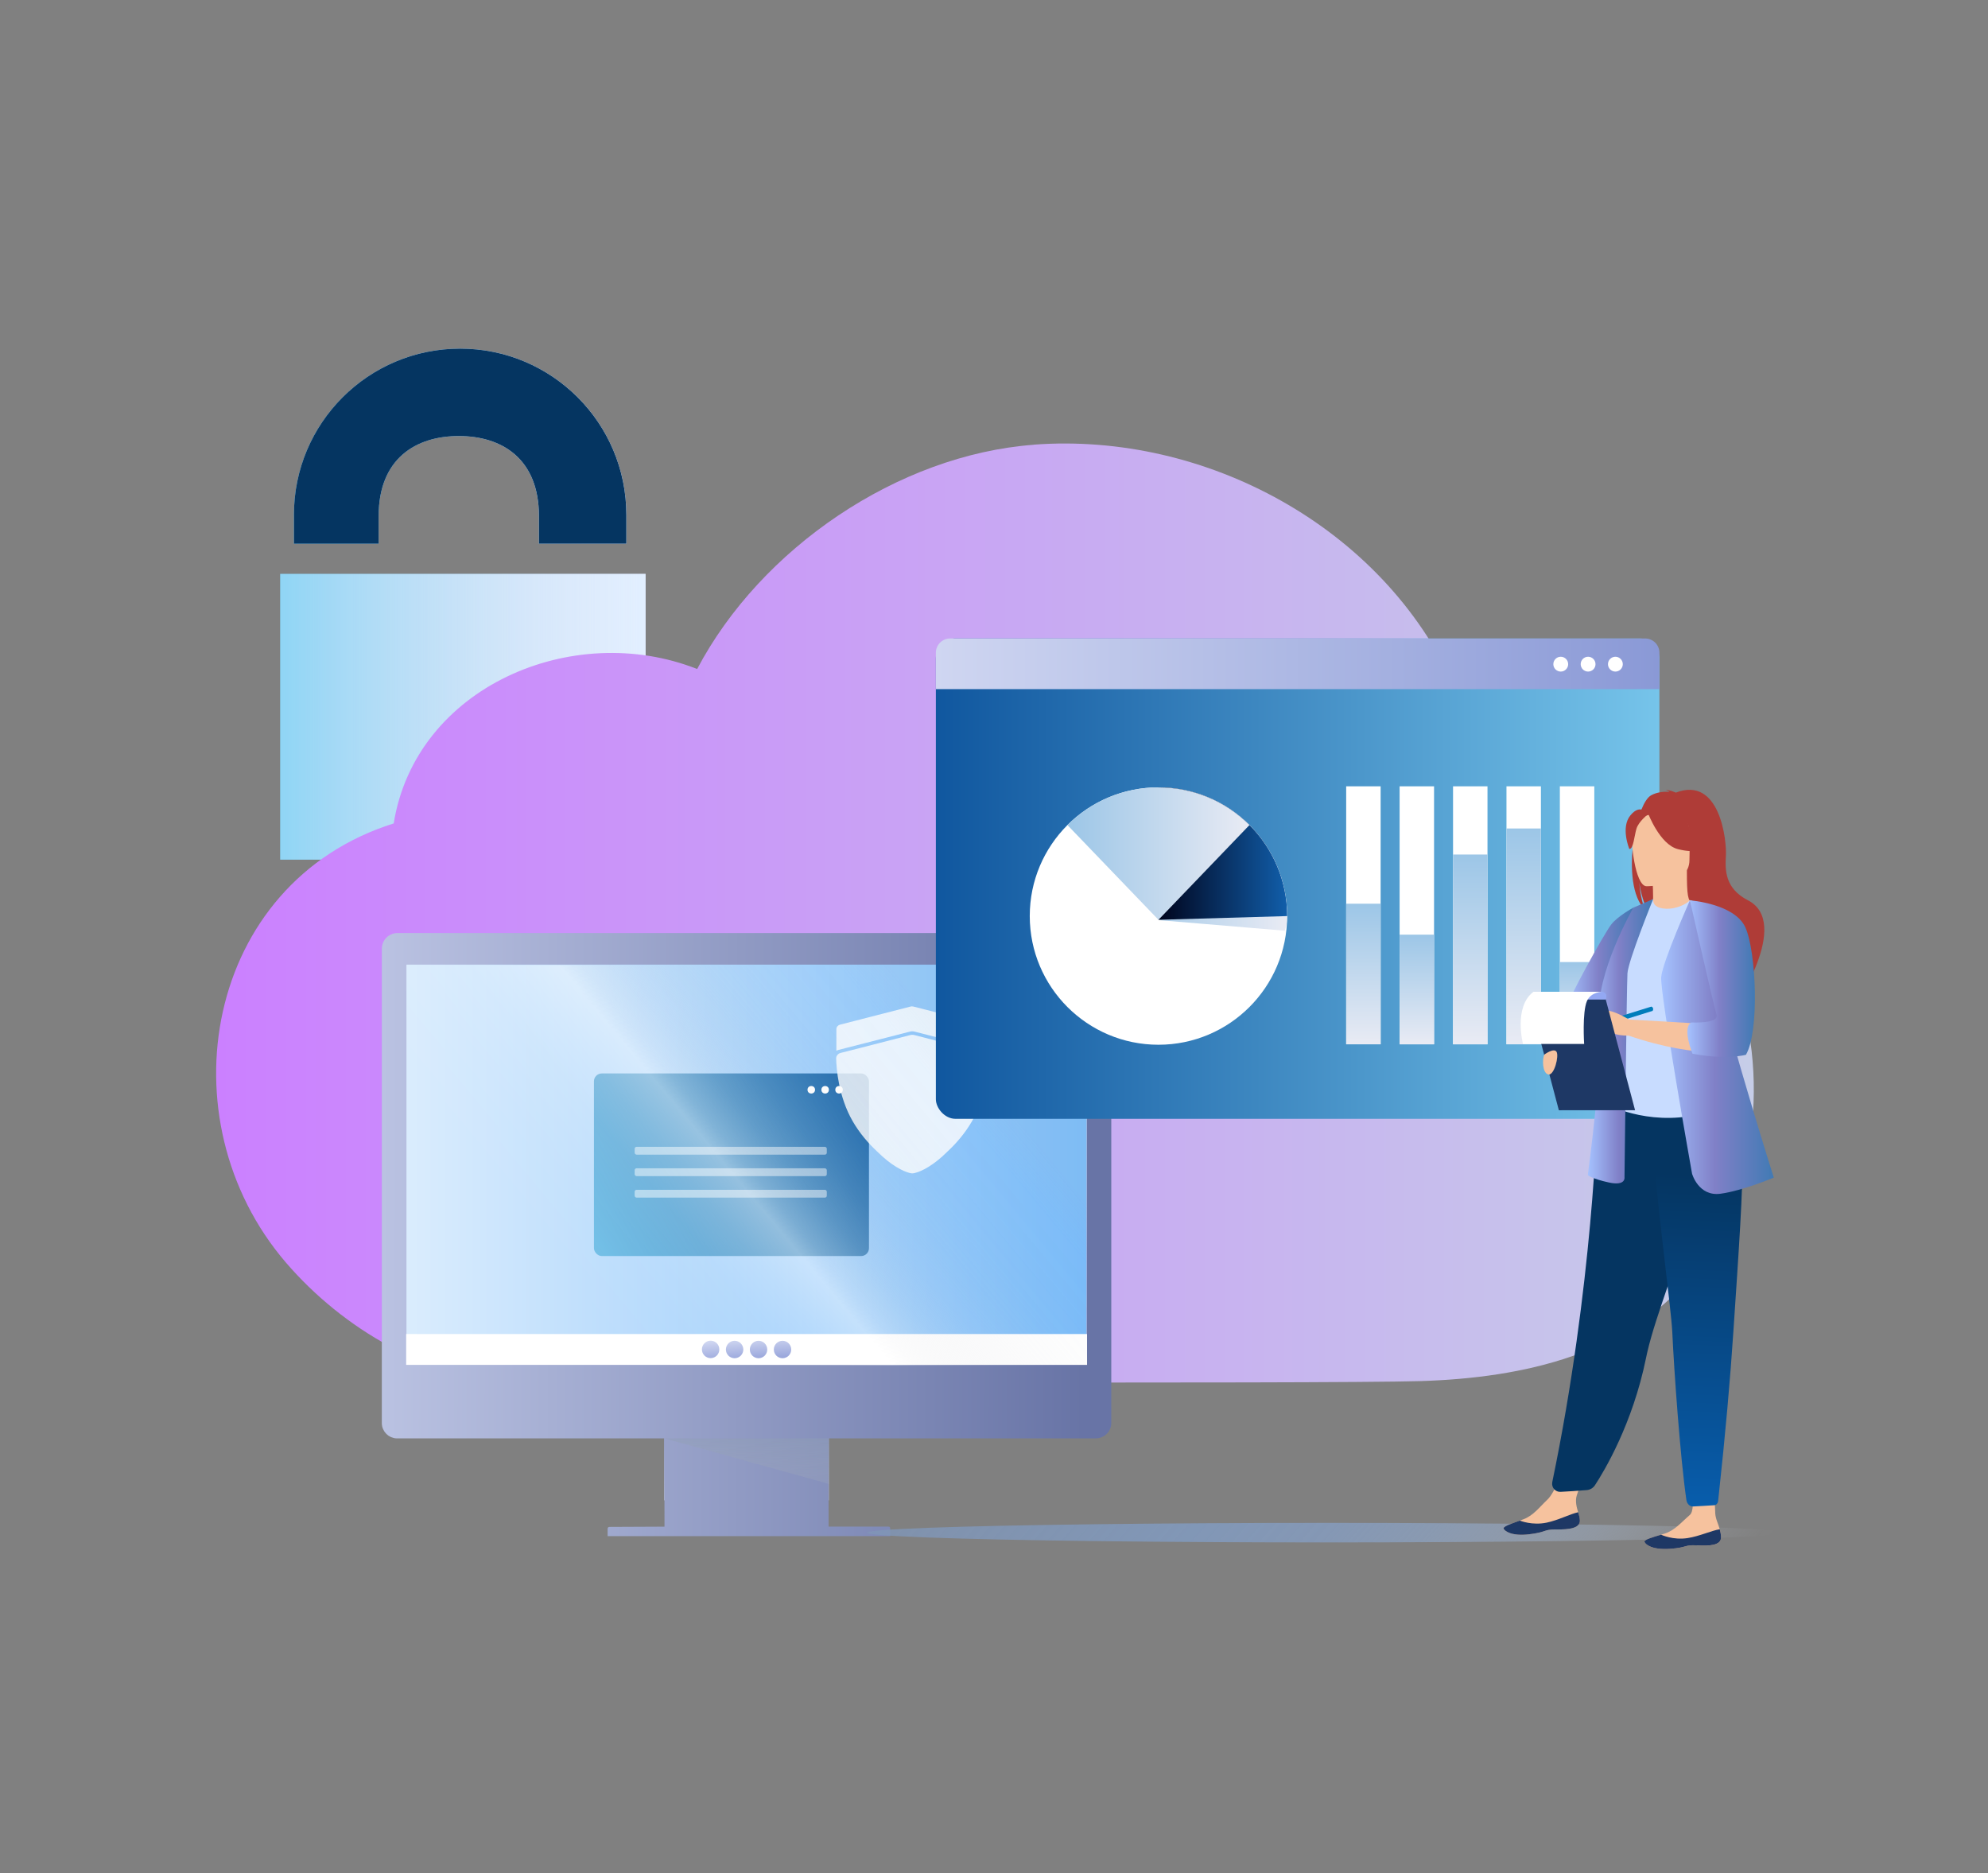
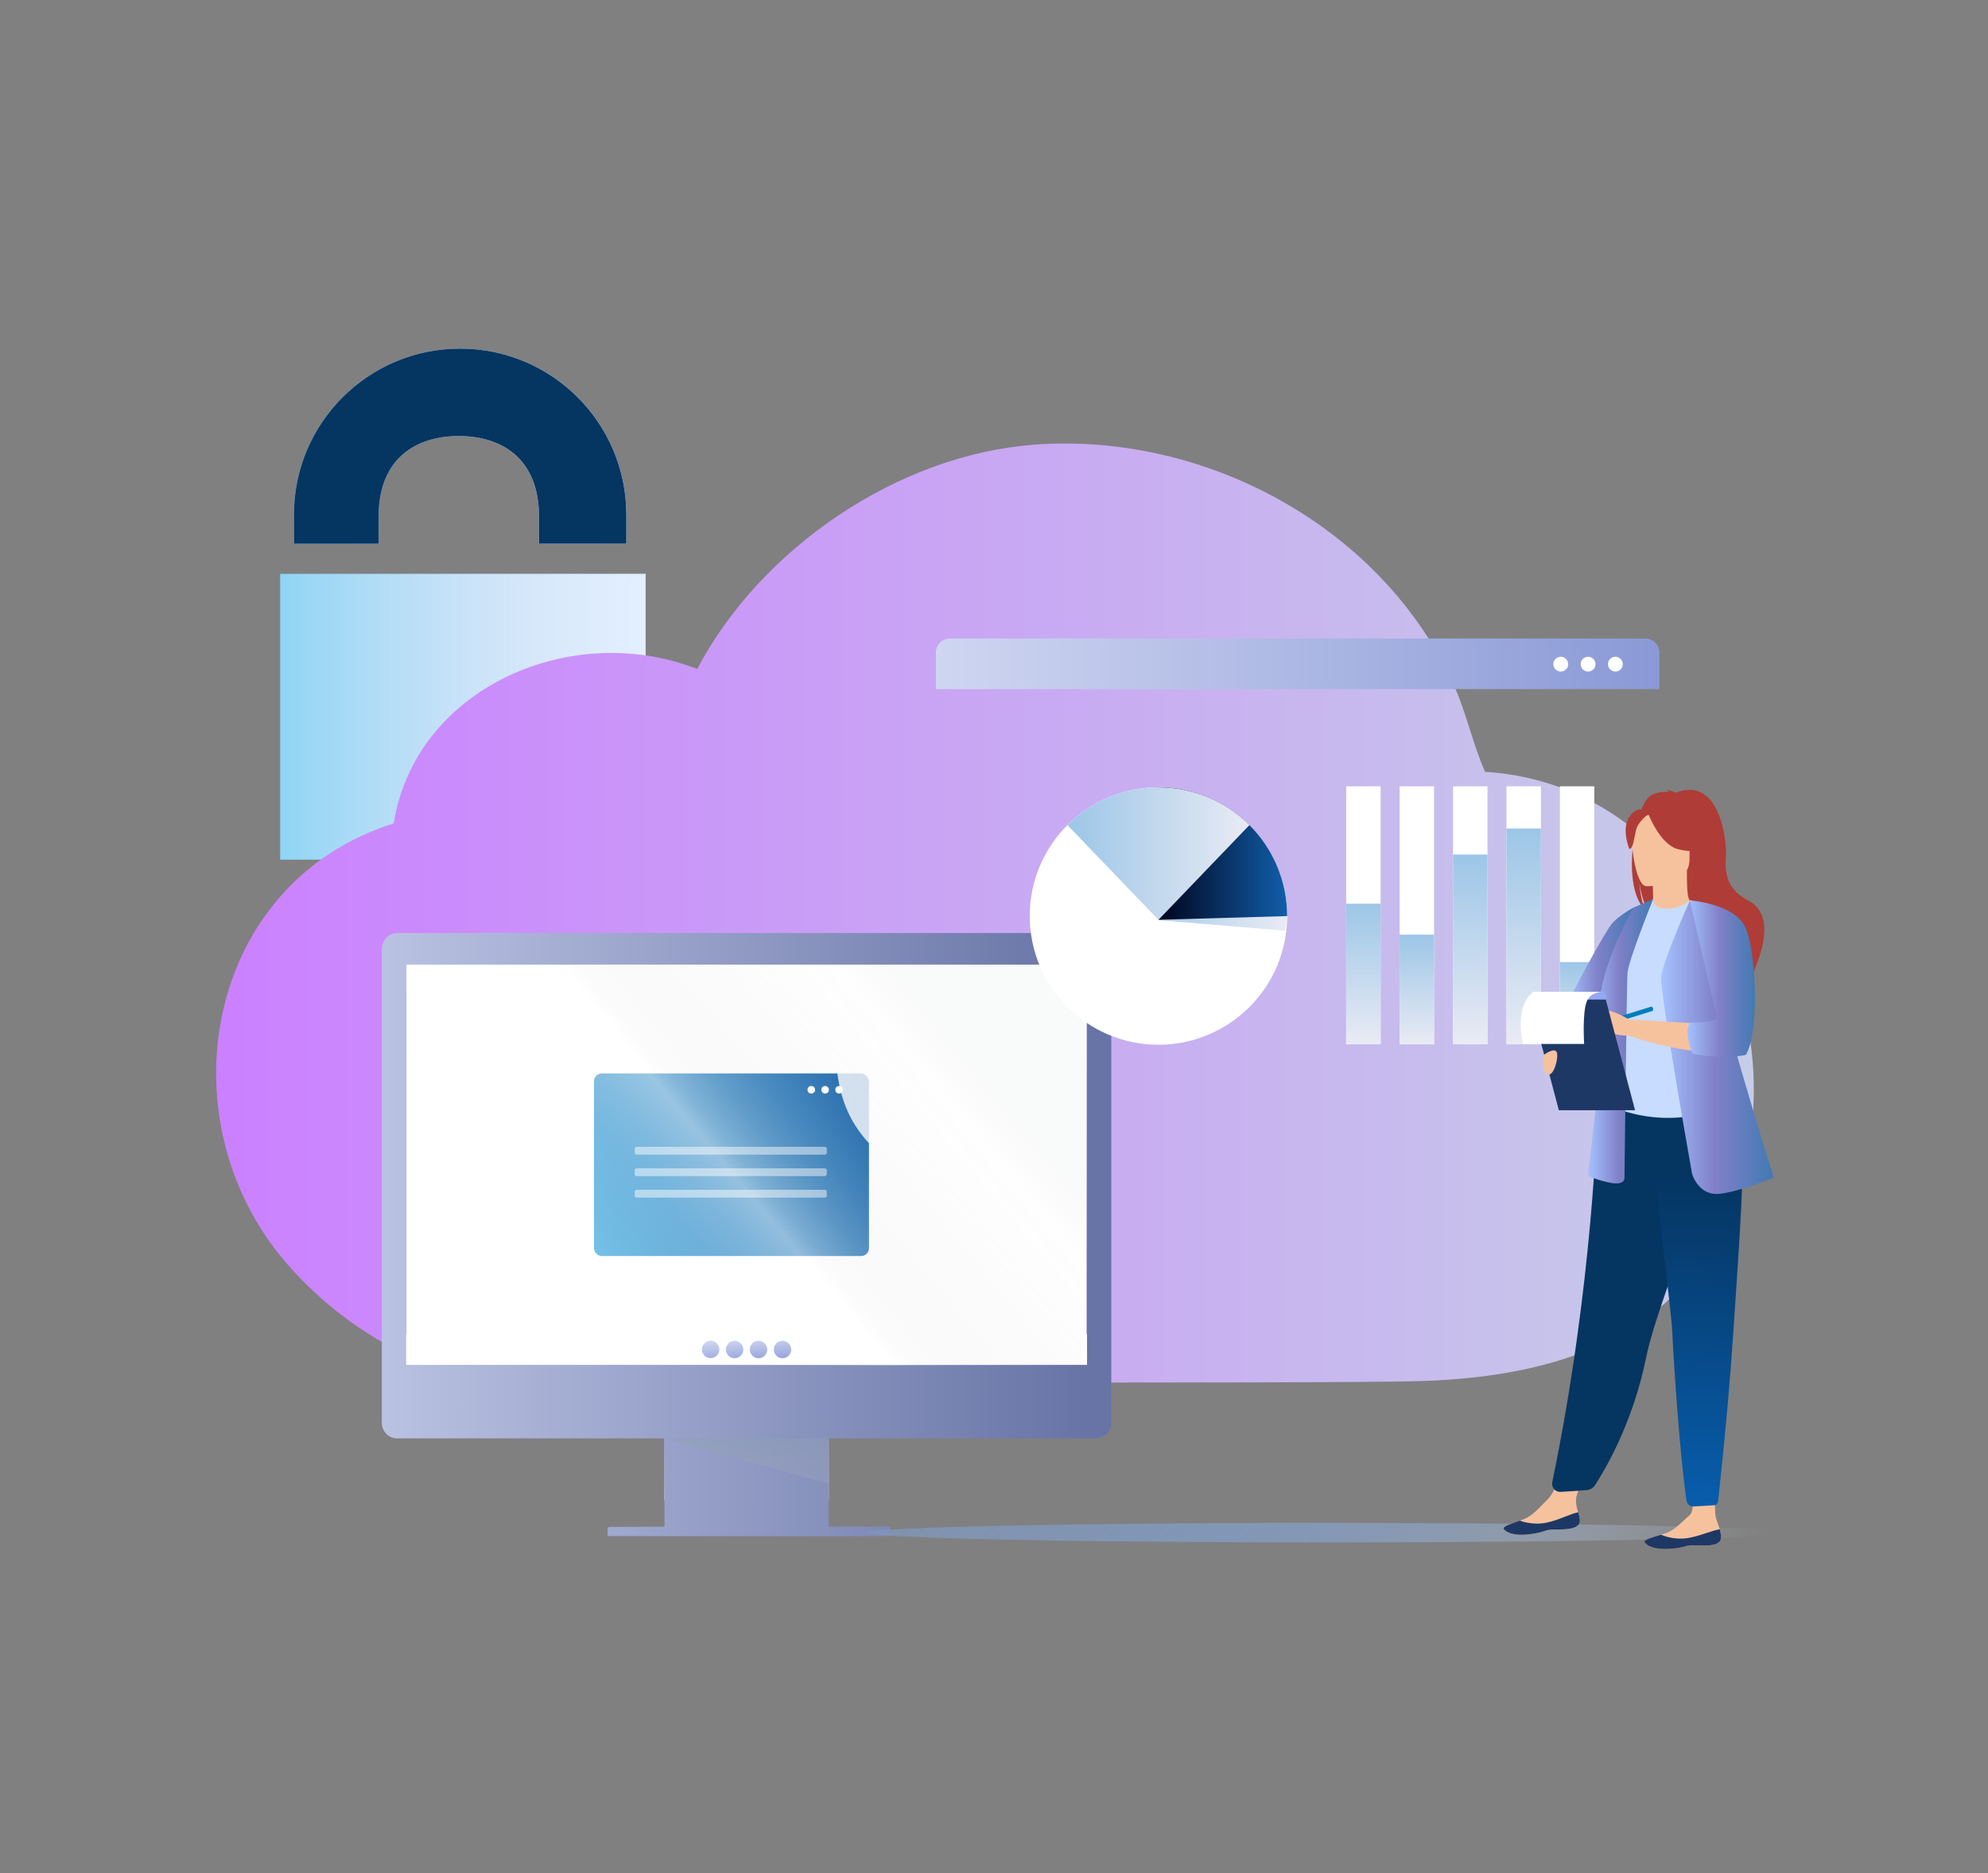
<svg xmlns="http://www.w3.org/2000/svg" xmlns:xlink="http://www.w3.org/1999/xlink" viewBox="0 0 397 374">
  <rect x="0" y="0" width="397" height="374" fill="#808080" stroke="none" />
  <defs>
    <style>
      .cls-1 {
        fill: #007dbb;
      }

      .cls-1, .cls-2, .cls-3, .cls-4, .cls-5, .cls-6, .cls-7, .cls-8, .cls-9, .cls-10, .cls-11, .cls-12, .cls-13, .cls-14, .cls-15, .cls-16, .cls-17, .cls-18, .cls-19, .cls-20, .cls-21, .cls-22, .cls-23, .cls-24, .cls-25, .cls-26, .cls-27, .cls-28, .cls-29, .cls-30, .cls-31, .cls-32, .cls-33, .cls-34, .cls-35, .cls-36, .cls-37, .cls-38 {
        stroke-width: 0px;
      }

      .cls-2 {
        fill: url(#linear-gradient-12);
      }

      .cls-3 {
        fill: url(#linear-gradient-17);
      }

      .cls-4 {
        fill: url(#linear-gradient-19);
      }

      .cls-5 {
        fill: url(#linear-gradient);
      }

      .cls-6 {
        opacity: .8;
      }

      .cls-6, .cls-10, .cls-30, .cls-36 {
        fill: #fff;
      }

      .cls-7 {
        fill: url(#linear-gradient-21);
      }

      .cls-8 {
        fill: url(#linear-gradient-6);
      }

      .cls-9 {
        fill: url(#linear-gradient-8);
        mix-blend-mode: multiply;
      }

      .cls-9, .cls-39 {
        isolation: isolate;
      }

      .cls-10 {
        opacity: 0;
      }

      .cls-11 {
        fill: url(#linear-gradient-15);
      }

      .cls-12 {
        fill: url(#linear-gradient-11);
      }

      .cls-13 {
        fill: url(#linear-gradient-5);
      }

      .cls-14 {
        fill: #053561;
      }

      .cls-15 {
        fill: #93a8f3;
      }

      .cls-16 {
        fill: url(#linear-gradient-13);
      }

      .cls-17 {
        fill: url(#linear-gradient-23);
      }

      .cls-18 {
        fill: url(#linear-gradient-10);
        opacity: .42;
      }

      .cls-19 {
        fill: url(#linear-gradient-25);
      }

      .cls-20 {
        fill: url(#linear-gradient-16);
      }

      .cls-21 {
        fill: url(#linear-gradient-22);
      }

      .cls-22 {
        fill: url(#linear-gradient-20);
      }

      .cls-23 {
        fill: url(#linear-gradient-14);
      }

      .cls-24 {
        fill: url(#linear-gradient-2);
      }

      .cls-25 {
        fill: #c8dcff;
      }

      .cls-26 {
        fill: #af3c37;
      }

      .cls-27 {
        fill: url(#linear-gradient-7);
      }

      .cls-28 {
        fill: url(#linear-gradient-3);
      }

      .cls-29 {
        fill: url(#linear-gradient-9);
      }

      .cls-30 {
        opacity: .49;
      }

      .cls-31 {
        fill: url(#linear-gradient-24);
      }

      .cls-32 {
        fill: url(#linear-gradient-26);
      }

      .cls-33 {
        fill: #1e3865;
      }

      .cls-34 {
        fill: url(#linear-gradient-18);
      }

      .cls-35 {
        fill: #4b95a3;
      }

      .cls-37 {
        fill: url(#linear-gradient-4);
      }

      .cls-38 {
        fill: #f6c29e;
      }
    </style>
    <linearGradient id="linear-gradient" x1="55.96" y1="120.63" x2="128.92" y2="120.63" gradientUnits="userSpaceOnUse">
      <stop offset="0" stop-color="#56c3ee" />
      <stop offset="1" stop-color="#bfc6e1" />
    </linearGradient>
    <linearGradient id="linear-gradient-2" x1="55.96" y1="120.63" x2="128.92" y2="120.63" gradientUnits="userSpaceOnUse">
      <stop offset="0" stop-color="#e2efff" stop-opacity="0" />
      <stop offset="0" stop-color="#e2efff" stop-opacity=".41" />
      <stop offset="1" stop-color="#e2efff" />
    </linearGradient>
    <linearGradient id="linear-gradient-3" x1="-243.85" y1="-7545.19" x2="63.23" y2="-7545.19" gradientTransform="translate(287 -7362.89) scale(1 -1)" gradientUnits="userSpaceOnUse">
      <stop offset="0" stop-color="#cb80ff" />
      <stop offset="1" stop-color="#c6cde8" />
    </linearGradient>
    <linearGradient id="linear-gradient-4" x1="29.62" y1="-7670.13" x2="301.71" y2="-7670.13" gradientTransform="translate(0 -7442.78) scale(1 -1)" gradientUnits="userSpaceOnUse">
      <stop offset="0" stop-color="#fff" />
      <stop offset="1" stop-color="#3c9cf6" />
    </linearGradient>
    <linearGradient id="linear-gradient-5" x1="148.96" y1="-7742.58" x2="149.22" y2="-7724.51" gradientTransform="translate(0 -7442.78) scale(1 -1)" gradientUnits="userSpaceOnUse">
      <stop offset="0" stop-color="#cfd6f1" />
      <stop offset="1" stop-color="#8a99d6" />
    </linearGradient>
    <linearGradient id="linear-gradient-6" x1="216.38" y1="-7689.35" x2="40.19" y2="-7689.16" gradientTransform="translate(0 -7442.78) scale(1 -1)" gradientUnits="userSpaceOnUse">
      <stop offset="0" stop-color="#6874a6" />
      <stop offset="1" stop-color="#cfd6f1" />
    </linearGradient>
    <linearGradient id="linear-gradient-7" x1="148.81" y1="-7709.71" x2="149.37" y2="-7714.73" xlink:href="#linear-gradient-5" />
    <linearGradient id="linear-gradient-8" x1="149.54" y1="-7707.27" x2="148.79" y2="-7756.99" gradientTransform="translate(0 -7442.78) scale(1 -1)" gradientUnits="userSpaceOnUse">
      <stop offset="0" stop-color="#6480a6" />
      <stop offset=".88" stop-color="#b8bac3" stop-opacity="0" />
    </linearGradient>
    <linearGradient id="linear-gradient-9" x1="185.62" y1="213.45" x2="113.98" y2="248.07" gradientUnits="userSpaceOnUse">
      <stop offset="0" stop-color="#10579f" />
      <stop offset="1" stop-color="#76c4ea" />
    </linearGradient>
    <linearGradient id="linear-gradient-10" x1="102.74" y1="271.24" x2="185.51" y2="202.29" gradientUnits="userSpaceOnUse">
      <stop offset="0" stop-color="#fff" stop-opacity="0" />
      <stop offset=".07" stop-color="rgba(255, 255, 255, .02)" stop-opacity=".02" />
      <stop offset=".14" stop-color="rgba(255, 255, 255, .06)" stop-opacity=".06" />
      <stop offset=".2" stop-color="rgba(255, 255, 255, .14)" stop-opacity=".14" />
      <stop offset=".27" stop-color="rgba(255, 255, 255, .25)" stop-opacity=".25" />
      <stop offset=".33" stop-color="rgba(255, 255, 255, .39)" stop-opacity=".39" />
      <stop offset=".4" stop-color="rgba(255, 255, 255, .56)" stop-opacity=".56" />
      <stop offset=".46" stop-color="rgba(255, 255, 255, .77)" stop-opacity=".77" />
      <stop offset=".53" stop-color="rgba(255, 255, 255, 1)" stop-opacity="1" />
      <stop offset=".53" stop-color="#fff" />
      <stop offset=".56" stop-color="rgba(244, 244, 245, .88)" stop-opacity=".88" />
      <stop offset=".62" stop-color="rgba(228, 229, 232, .7)" stop-opacity=".7" />
      <stop offset=".68" stop-color="rgba(214, 215, 220, .55)" stop-opacity=".55" />
      <stop offset=".74" stop-color="rgba(203, 205, 211, .42)" stop-opacity=".42" />
      <stop offset=".8" stop-color="rgba(194, 196, 204, .32)" stop-opacity=".32" />
      <stop offset=".87" stop-color="rgba(188, 190, 199, .25)" stop-opacity=".25" />
      <stop offset=".93" stop-color="rgba(185, 187, 196, .21)" stop-opacity=".21" />
      <stop offset="1" stop-color="#b8bac3" stop-opacity=".2" />
    </linearGradient>
    <linearGradient id="linear-gradient-11" x1="186.89" y1="175.43" x2="331.38" y2="175.43" xlink:href="#linear-gradient-9" />
    <linearGradient id="linear-gradient-12" x1="186.89" y1="132.54" x2="331.38" y2="132.54" gradientTransform="matrix(1,0,0,1,0,0)" xlink:href="#linear-gradient-5" />
    <linearGradient id="linear-gradient-13" x1="225.09" y1="171.52" x2="257.04" y2="171.52" gradientUnits="userSpaceOnUse">
      <stop offset="0" stop-color="#9cc6e7" />
      <stop offset="1" stop-color="#e9ebf4" />
    </linearGradient>
    <linearGradient id="linear-gradient-14" x1="231.34" y1="170.43" x2="257.04" y2="170.43" gradientUnits="userSpaceOnUse">
      <stop offset="0" stop-color="#00041c" />
      <stop offset="1" stop-color="#115eaa" />
    </linearGradient>
    <linearGradient id="linear-gradient-15" x1="213.17" y1="170.43" x2="249.51" y2="170.43" xlink:href="#linear-gradient-13" />
    <linearGradient id="linear-gradient-16" x1="272.27" y1="180.44" x2="272.27" y2="208.51" xlink:href="#linear-gradient-13" />
    <linearGradient id="linear-gradient-17" x1="282.94" y1="186.62" x2="282.94" y2="208.51" xlink:href="#linear-gradient-13" />
    <linearGradient id="linear-gradient-18" x1="293.61" y1="170.62" x2="293.61" y2="208.51" xlink:href="#linear-gradient-13" />
    <linearGradient id="linear-gradient-19" x1="304.28" y1="165.42" x2="304.28" y2="208.51" xlink:href="#linear-gradient-13" />
    <linearGradient id="linear-gradient-20" x1="314.94" y1="192.09" x2="314.94" y2="208.51" xlink:href="#linear-gradient-13" />
    <linearGradient id="linear-gradient-21" x1="213.96" y1="260.55" x2="316.36" y2="351.78" gradientUnits="userSpaceOnUse">
      <stop offset="0" stop-color="#8096b7" stop-opacity=".8" />
      <stop offset=".35" stop-color="#8197b7" stop-opacity=".98" />
      <stop offset=".5" stop-color="#859aba" stop-opacity=".9" />
      <stop offset=".61" stop-color="#8ca1bf" stop-opacity=".77" />
      <stop offset=".7" stop-color="#97aac6" stop-opacity=".61" />
      <stop offset=".78" stop-color="#a4b6cf" stop-opacity=".44" />
      <stop offset=".85" stop-color="#b5c5da" stop-opacity=".25" />
      <stop offset=".91" stop-color="#c9d6e7" stop-opacity=".1" />
      <stop offset=".97" stop-color="#e0eaf6" stop-opacity=".01" />
      <stop offset="1" stop-color="#ecf5fe" stop-opacity="0" />
    </linearGradient>
    <linearGradient id="linear-gradient-22" x1="2985.91" y1="191.67" x2="2999.27" y2="191.67" gradientTransform="translate(3312.08) rotate(-180) scale(1 -1)" gradientUnits="userSpaceOnUse">
      <stop offset="0" stop-color="#417ab4" />
      <stop offset=".52" stop-color="#8080c7" />
      <stop offset="1" stop-color="#a5c2ff" />
    </linearGradient>
    <linearGradient id="linear-gradient-23" x1="2981.95" y1="207.9" x2="2995" y2="207.9" xlink:href="#linear-gradient-22" />
    <linearGradient id="linear-gradient-24" x1="3501.94" y1="150.92" x2="3508.1" y2="216.91" gradientTransform="translate(3827.69 -101.29) rotate(176.97) scale(1 -1)" gradientUnits="userSpaceOnUse">
      <stop offset="0" stop-color="#053561" />
      <stop offset="1" stop-color="#085dac" />
    </linearGradient>
    <linearGradient id="linear-gradient-25" x1="2957.86" y1="209.08" x2="2980.35" y2="209.08" xlink:href="#linear-gradient-22" />
    <linearGradient id="linear-gradient-26" x1="2961.64" y1="195.4" x2="2975.12" y2="195.4" xlink:href="#linear-gradient-22" />
  </defs>
  <g class="cls-39">
    <g id="Layer_2" data-name="Layer 2">
      <g id="Layer_3" data-name="Layer 3">
        <g>
          <g>
            <g>
              <path class="cls-5" d="M58.7,102.8c0-18.33,14.86-33.19,33.19-33.19s33.19,14.86,33.19,33.19v5.76h-17.45v-5.49c0-11.51-7.43-16.01-16.01-16.01s-16.01,4.5-16.01,16.01v5.49h-16.9v-5.76ZM128.92,171.64H55.96v-57.05h72.96v57.05Z" />
              <path class="cls-24" d="M58.7,102.8c0-18.33,14.86-33.19,33.19-33.19s33.19,14.86,33.19,33.19v5.76h-17.45v-5.49c0-11.51-7.43-16.01-16.01-16.01s-16.01,4.5-16.01,16.01v5.49h-16.9v-5.76ZM128.92,171.64H55.96v-57.05h72.96v57.05Z" />
              <path class="cls-14" d="M58.7,102.8c0-18.33,14.86-33.19,33.19-33.19s33.19,14.86,33.19,33.19v5.76h-17.45v-5.49c0-11.51-7.43-16.01-16.01-16.01s-16.01,4.5-16.01,16.01v5.49h-16.9v-5.76Z" />
            </g>
            <path class="cls-28" d="M206.47,88.78c34.25-2.54,69.66,16.47,83.93,48.19,2.5,5.55,3.7,11.59,6.17,17.14,46.89,2.79,69.39,64.83,41.4,100.28-12.55,15.89-33.47,20.74-54.42,21.37-19.29.57-167.34.14-180.44,0-17.39-.19-34.65-10.47-45.98-23.63-24.65-28.65-16.18-75.88,21.49-87.72,4.39-27.25,35.76-40.65,60.6-30.83,12.7-24.08,40.08-42.77,67.26-44.78Z" />
            <path class="cls-36" d="M81.15,267.28v-79.87h135.88l-.03,79.87H81.15Z" />
-             <path class="cls-37" d="M81.15,267.28v-79.87h135.88l-.03,79.87H81.15Z" />
            <path class="cls-13" d="M165.51,281.95h-32.85v17.62h32.85v-17.62Z" />
            <g>
              <path class="cls-8" d="M221.4,187.67c-.22-.34-.52-.62-.84-.84-.49-.34-1.09-.54-1.75-.54H79.38c-.64,0-1.24.2-1.75.54-.34.22-.62.52-.84.84-.34.5-.54,1.09-.54,1.75v94.71c0,.21.02.42.06.62.03.17.08.33.15.48.01.03.02.06.03.09.06.14.14.26.21.39.02.04.04.08.07.13.06.09.15.18.22.27.05.06.09.13.16.19.05.05.13.1.19.16.08.07.17.16.27.22.04.03.08.04.13.07.13.07.25.16.4.21.02,0,.05.01.07.02.16.06.33.12.49.16.2.04.41.06.62.06h53.35l.03,17.6s-.01.02-.03.02l-10.99.05c-.19,0-.34.16-.34.34v1.48s.02.02.03.03h56.4v-1.59c0-.17-.14-.32-.32-.32h-11.95s-.02-.01-.03-.02l-.03-17.6h53.41c.21,0,.42-.02.62-.06.17-.03.34-.1.49-.16.02,0,.05-.01.07-.02.14-.06.26-.14.4-.21.04-.02.08-.04.13-.07.1-.06.18-.15.27-.22.06-.05.13-.1.19-.16.05-.05.1-.13.16-.19.07-.08.16-.17.22-.27.03-.04.04-.08.07-.13.07-.13.16-.25.21-.39.01-.03.02-.06.03-.09.06-.16.12-.32.15-.48.04-.2.06-.41.06-.62v-94.71c0-.64-.2-1.24-.54-1.75h-.02ZM81.17,272.45v-79.82s.01-.03.03-.03h135.83s.03.01.03.03l-.04,79.82s-.01.03-.03.03H81.2s-.03-.01-.03-.03Z" />
              <path class="cls-36" d="M217.08,266.36H81.11v6.16h135.97v-6.16Z" />
              <path class="cls-27" d="M143.65,269.43c0,.96-.78,1.74-1.74,1.74s-1.74-.78-1.74-1.74.78-1.74,1.74-1.74,1.74.78,1.74,1.74ZM146.7,267.71c-.96,0-1.74.78-1.74,1.74s.78,1.74,1.74,1.74,1.74-.78,1.74-1.74-.78-1.74-1.74-1.74ZM151.48,267.71c-.96,0-1.74.78-1.74,1.74s.78,1.74,1.74,1.74,1.74-.78,1.74-1.74-.78-1.74-1.74-1.74ZM156.27,267.71c-.96,0-1.74.78-1.74,1.74s.78,1.74,1.74,1.74,1.74-.78,1.74-1.74-.78-1.74-1.74-1.74Z" />
              <path class="cls-9" d="M132.66,287.19l32.93,9.11-.07-9.11h-32.86Z" />
              <g>
                <rect class="cls-29" x="118.61" y="214.33" width="54.92" height="36.46" rx="1.57" ry="1.57" />
                <circle class="cls-36" cx="162.01" cy="217.59" r=".75" />
                <circle class="cls-36" cx="164.78" cy="217.59" r=".75" />
                <circle class="cls-36" cx="167.56" cy="217.59" r=".75" />
                <rect class="cls-30" x="126.74" y="228.98" width="38.37" height="1.56" rx=".38" ry=".38" />
                <rect class="cls-30" x="126.74" y="233.27" width="38.37" height="1.56" rx=".38" ry=".38" />
                <rect class="cls-30" x="126.74" y="237.56" width="38.37" height="1.56" rx=".38" ry=".38" />
              </g>
              <path class="cls-6" d="M197.39,211.31h0c0-.09,0-.18-.03-.26,0,0,0,0,0,0,0-.01,0-.02-.01-.04-.11-.36-.41-.66-.82-.77l-3.93-1-10.02-2.58c-.13-.03-.26-.05-.39-.04-.13,0-.27,0-.39.04l-10.02,2.58-3.93,1c-.42.1-.72.41-.83.77,0,.01,0,.02-.01.04,0,0,0,0,0,0-.02.08-.03.17-.03.25h0v.02c.04,2.07.47,7.63,3.28,12.52,1.39,2.41,3.15,4.45,4.9,6.07,2.78,2.8,5.24,3.99,6.5,4.29.19.06.36.08.48.08.01,0,.03,0,.05,0,.02,0,.03,0,.05,0,.12,0,.29-.03.48-.08,1.26-.3,3.72-1.49,6.5-4.29,1.75-1.62,3.51-3.66,4.9-6.07,2.81-4.89,3.23-10.45,3.28-12.52h0s0-.01,0-.01ZM167.03,205.45c0-.4.29-.74.72-.86l14.1-3.62c.17-.04.35-.05.53,0l14.23,3.62c.42.1.72.46.72.86v4.36s-.14-.08-.19-.1c-.05-.03-.25-.09-.25-.09l-14.29-3.65c-.28-.07-.57-.07-.86,0l-14.29,3.66s-.13.04-.23.08c-.1.05-.2.1-.2.1v-4.36h0Z" />
              <rect class="cls-18" x="81.04" y="192.7" width="136.05" height="79.91" />
            </g>
-             <rect class="cls-12" x="186.89" y="127.48" width="144.49" height="95.91" rx="3.91" ry="3.91" />
            <path class="cls-2" d="M328.53,127.48h-138.79c-1.57,0-2.85,1.28-2.85,2.85v7.27h144.49v-7.27c0-1.57-1.28-2.85-2.85-2.85Z" />
            <circle class="cls-36" cx="311.68" cy="132.61" r="1.48" />
            <circle class="cls-36" cx="317.14" cy="132.61" r="1.48" />
            <circle class="cls-36" cx="322.59" cy="132.61" r="1.48" />
            <path class="cls-36" d="M231.34,208.6c14.19,0,25.7-11.51,25.7-25.7s-11.51-25.69-25.7-25.69-25.7,11.5-25.7,25.69,11.51,25.7,25.7,25.7Z" />
            <path class="cls-16" d="M257.04,182.91c0,1.15-.17,2.11-.47,2.92l-25-2.1s-14.41-26.51-.22-26.51,25.7,11.51,25.7,25.69Z" />
            <path class="cls-23" d="M257.04,182.91l-25.7.74v-26.44c14.19,0,25.7,11.51,25.7,25.69Z" />
            <path class="cls-11" d="M231.34,183.65l-18.17-18.91c10.03-10.03,26.31-10.03,36.34,0l-18.17,18.92h0Z" />
            <rect class="cls-36" x="268.83" y="157" width="6.88" height="51.51" />
            <rect class="cls-20" x="268.83" y="180.44" width="6.88" height="28.07" />
            <rect class="cls-36" x="279.5" y="157" width="6.88" height="51.51" />
            <rect class="cls-3" x="279.5" y="186.62" width="6.88" height="21.9" />
            <rect class="cls-36" x="290.17" y="157" width="6.88" height="51.51" />
            <rect class="cls-34" x="290.17" y="170.62" width="6.88" height="37.9" />
            <rect class="cls-36" x="300.84" y="157" width="6.88" height="51.51" />
            <rect class="cls-4" x="300.84" y="165.42" width="6.88" height="43.09" />
            <rect class="cls-36" x="311.5" y="157" width="6.88" height="51.51" />
            <rect class="cls-22" x="311.5" y="192.09" width="6.88" height="16.42" />
            <ellipse class="cls-7" cx="265" cy="306.02" rx="91.82" ry="1.95" />
            <g>
              <path class="cls-38" d="M315.49,303.57c.05,1.59-2.18,1.84-4.74,1.81-2.56-.03-1.82.54-5.36.96-3.54.42-4.88-.63-5.11-1.11-.2-.43,1.47-.99,3.25-1.63.22-.08.45-.16.67-.24,2.01-.74,3.21-2.42,4.83-3.95,1.54-1.45,3.21-6.29,3.21-6.29l4.82-.72s-1.61,4.35-2.19,6.21c-.34,1.1-.02,2.36.28,3.33.16.53.32,1.07.34,1.63Z" />
              <path class="cls-33" d="M310.75,305.38c-2.56-.03-1.82.54-5.36.96-3.54.42-4.88-.63-5.11-1.11-.2-.43,1.47-.99,3.25-1.63l.03.03s2.41.99,5.3.39c2.35-.49,4.68-1.73,6.3-2.08.16.53.32,1.07.34,1.63.05,1.59-2.18,1.84-4.74,1.81Z" />
              <path class="cls-38" d="M343.69,306.99c-.03,1.59-2.27,1.73-4.83,1.57-2.56-.16-1.85.45-5.4.69-3.56.24-4.85-.87-5.05-1.37-.18-.44,1.52-.92,3.33-1.46.23-.07.46-.14.68-.21,2.04-.64,3.33-2.26,5.02-3.71,1.61-1.37-.47-8.87-.47-8.87l5.32-.8s.08,6.4.24,9.31c.06,1.15.65,2.22.9,3.2.13.53.27,1.08.26,1.64Z" />
              <path class="cls-33" d="M338.86,308.56c-2.56-.16-1.85.45-5.4.69-3.56.24-4.85-.87-5.05-1.37-.18-.44,1.52-.92,3.33-1.46l.02.03s2.36,1.11,5.27.65c2.38-.37,4.76-1.5,6.4-1.76.13.53.27,1.08.26,1.64-.03,1.59-2.27,1.73-4.83,1.57Z" />
              <path class="cls-26" d="M326.19,168.09c-.92-3.79.41-5.56,1.62-6.5.57-1.4,1.22-2.4,1.89-2.78,1.22-.69,2.68-.77,3.7-.71-.26-.27-.78-.37-.78-.37.63-.09,2.04.53,2.04.53,8.8-3.39,10.18,9.57,10,12.58-.18,3.01-.16,6.56,4.42,8.93,8.74,4.53-2.9,21.58-2.9,21.58.22-2.43-11-15.27-16.86-19.12-1.43-2.1-1.93-5.81-1.97-6.1.25,2.94.75,4.59,1.2,5.52-2.67-2.46-3.06-8.36-2.36-13.57Z" />
              <path class="cls-38" d="M329.66,182.42s2.83,1.5,4.98.91c2.02-.55,3.34-3.17,3.31-3.18-.86-.17-1.1-1.35-1.08-6.4l-.39.08-6.51,1.29s.15,2.05.15,3.98c0,1.62-.09,3.16-.46,3.33Z" />
              <path class="cls-14" d="M309.99,295.95c-.21,1.03.61,1.98,1.65,1.92l2.54-.15,2.68-.2c.67-.05,1.28-.41,1.65-.97,1.86-2.84,7.52-12.26,10.19-25.36.08-.37.16-.74.24-1.12,1.83-7.95,6.29-18.16,8.25-27.18.31-1.44.59-2.79.83-4.06.08-.41.15-.81.22-1.2,1.35-7.59,1.46-12.49,1.49-17.71l-20.75,2.33s-.83,34.44-9,73.7Z" />
              <path class="cls-25" d="M323.02,206.58c.05,9.94-1.46,14.2-1.46,14.2,0,0,8.94,4.54,19.57,1.2.13-.04,2.92-16.42,2.65-17.9-.49-2.77-.5-5.63-.26-8.33.65-7.14,2.58-13.08,2.58-13.08-2.9-.66-5.61-1.82-8.62-2.95-.69.86-2.81,1.77-4.65,1.73-2.12-.05-2.8-.95-2.69-1.94-2.26,1.26-4.06,2.44-4.06,2.44-1.92,3.33-5.81,6.56-6.09,11.67-.07,1.26,3.02,12.67,3.03,12.95Z" />
              <path class="cls-35" d="M340.98,207.69c.91,1.29,2.66,9.15,7.02,10.13-2.24-5.6-3.95-8.05-4.21-9.77-.49-3.21-.5-6.54-.26-9.67-1.46-2.55-2.55-4.31-2.55-4.31-.11-.41-2.32-7.22-3.02-1.14-.7,6.09,2,13.31,3.02,14.75Z" />
              <path class="cls-21" d="M326.17,181.23s-3.1,1.68-4.4,3.34c-1.31,1.66-8.96,15.4-8.96,16.78s7.76.48,7.76.48l5.6-20.6Z" />
              <path class="cls-38" d="M328.76,176.95s8.61.14,8.62-5.22c0-5.37,1.12-8.96-4.38-9.28-5.5-.32-6.57,1.73-7.01,3.52-.44,1.79.53,10.81,2.77,10.98Z" />
              <path class="cls-26" d="M329.08,162.31s2.36,6.3,5.98,7.23c3.62.93,5.19-.04,5.19-.04,0,0-2.78-2.21-3.35-6.06,0,0-6.04-4.13-7.82-1.13Z" />
              <path class="cls-26" d="M329,162.65s-1.76,1.41-2.19,2.77c-.43,1.37-.62,4.18-1.44,4.08,0,0-1.78-4.28.22-6.7,2.12-2.57,3.41-.16,3.41-.16Z" />
              <path class="cls-17" d="M330.13,179.52s-4.98,12.31-5.13,14.81c-.15,2.49-.59,40.75-.59,40.75,0,0,.29,1.76-3.08,1.03-3.37-.73-4.25-1.47-4.25-1.47,0,0,3.22-23.6,2.35-31.81-.88-8.21,6.74-21.6,6.74-21.6l3.96-1.71Z" />
              <path class="cls-31" d="M333.95,265.94c.36,7.79,1.59,25.12,2.82,33.56.11.77.69,1.33,1.34,1.29l2.18-.12c.92-.05,1.6-.09,2.06-.13.39-.03.71-.39.76-.86,1.46-13.38,2.43-24.48,3.06-34.06.53-8.02,1.01-14.89,1.34-20.81.34-5.95.53-10.93.47-15.13-.01-.66-.03-1.3-.05-1.93-.02-.63-.05-1.23-.09-1.82l-18.13-1.16c.99,14.41,4.01,36.36,4.24,41.14Z" />
              <path class="cls-19" d="M337.9,234.34s1.27,4.59,5.67,4.01c4.4-.59,10.65-3.22,10.65-3.22,0,0-1.88-5.94-4.22-13.74-2.83-9.44-6.33-21.62-7.98-29.3-.46-2.15-.78-3.95-.9-5.24l-3.65-7.08s-5.44,12.21-5.73,15.29c-.29,3.08,6.16,39.28,6.16,39.28Z" />
              <path class="cls-38" d="M342.29,194.6l-4.82-14.83s6.08,1.81,9.13,3.35c0,0,1.91,2.46,3.09,8.14,0,0,1.25,13.63-1.54,18.61,0,0-8.79,1.76-22.87-3.08v-3.22s15.39.81,18.54,1.17l-1.55-10.13Z" />
              <path class="cls-32" d="M337.48,179.77s8.93.63,11.08,5.42c2.15,4.79,2.83,20.72.1,25.41,0,0-3.77,1.07-10.43-.17-.08-.02-.16-.03-.25-.05,0,0-2.13-5.2-.22-6.23,0,0,5.62.29,5.03-1.56-.59-1.86-5.31-22.81-5.31-22.81Z" />
              <g>
                <path class="cls-1" d="M315.1,205.55l.26.85,14.65-4.56s.2-.22.1-.52c-.11-.33-.36-.33-.36-.33l-14.65,4.56Z" />
                <polygon class="cls-1" points="314.04 206.35 315.1 205.55 315.36 206.4 314.04 206.35" />
              </g>
              <path class="cls-38" d="M325.3,203.56s-3.32-2.05-4.72-1.73c-1.39.31-4.95,2.89-3.24,3.44,1.71.56,3.09-.03,3.75.38.66.4,1.14,1.14,4.2,1.13,3.06-.01,0-3.22,0-3.22Z" />
              <g>
                <polygon class="cls-33" points="326.52 221.67 311.3 221.68 305.44 199.55 320.66 199.54 326.52 221.67" />
                <path class="cls-15" d="M320,198.02s1.16.19.66,1.53h-5.2s1.66-1.53,1.66-1.53h2.88Z" />
                <path class="cls-36" d="M320,198.02s-2.29,0-3.09,1.85c-.97,2.26-.56,8.57-.56,8.57h-12.21s-1.93-7.42,2.1-10.42h13.76Z" />
              </g>
              <path class="cls-38" d="M308.41,210.56s1.84-1.38,2.41-.58c.57.79-.44,4.84-1.64,4.55-1.2-.3-1.22-3.14-.77-3.96Z" />
            </g>
          </g>
          <rect class="cls-10" width="397" height="374" />
        </g>
      </g>
    </g>
  </g>
</svg>